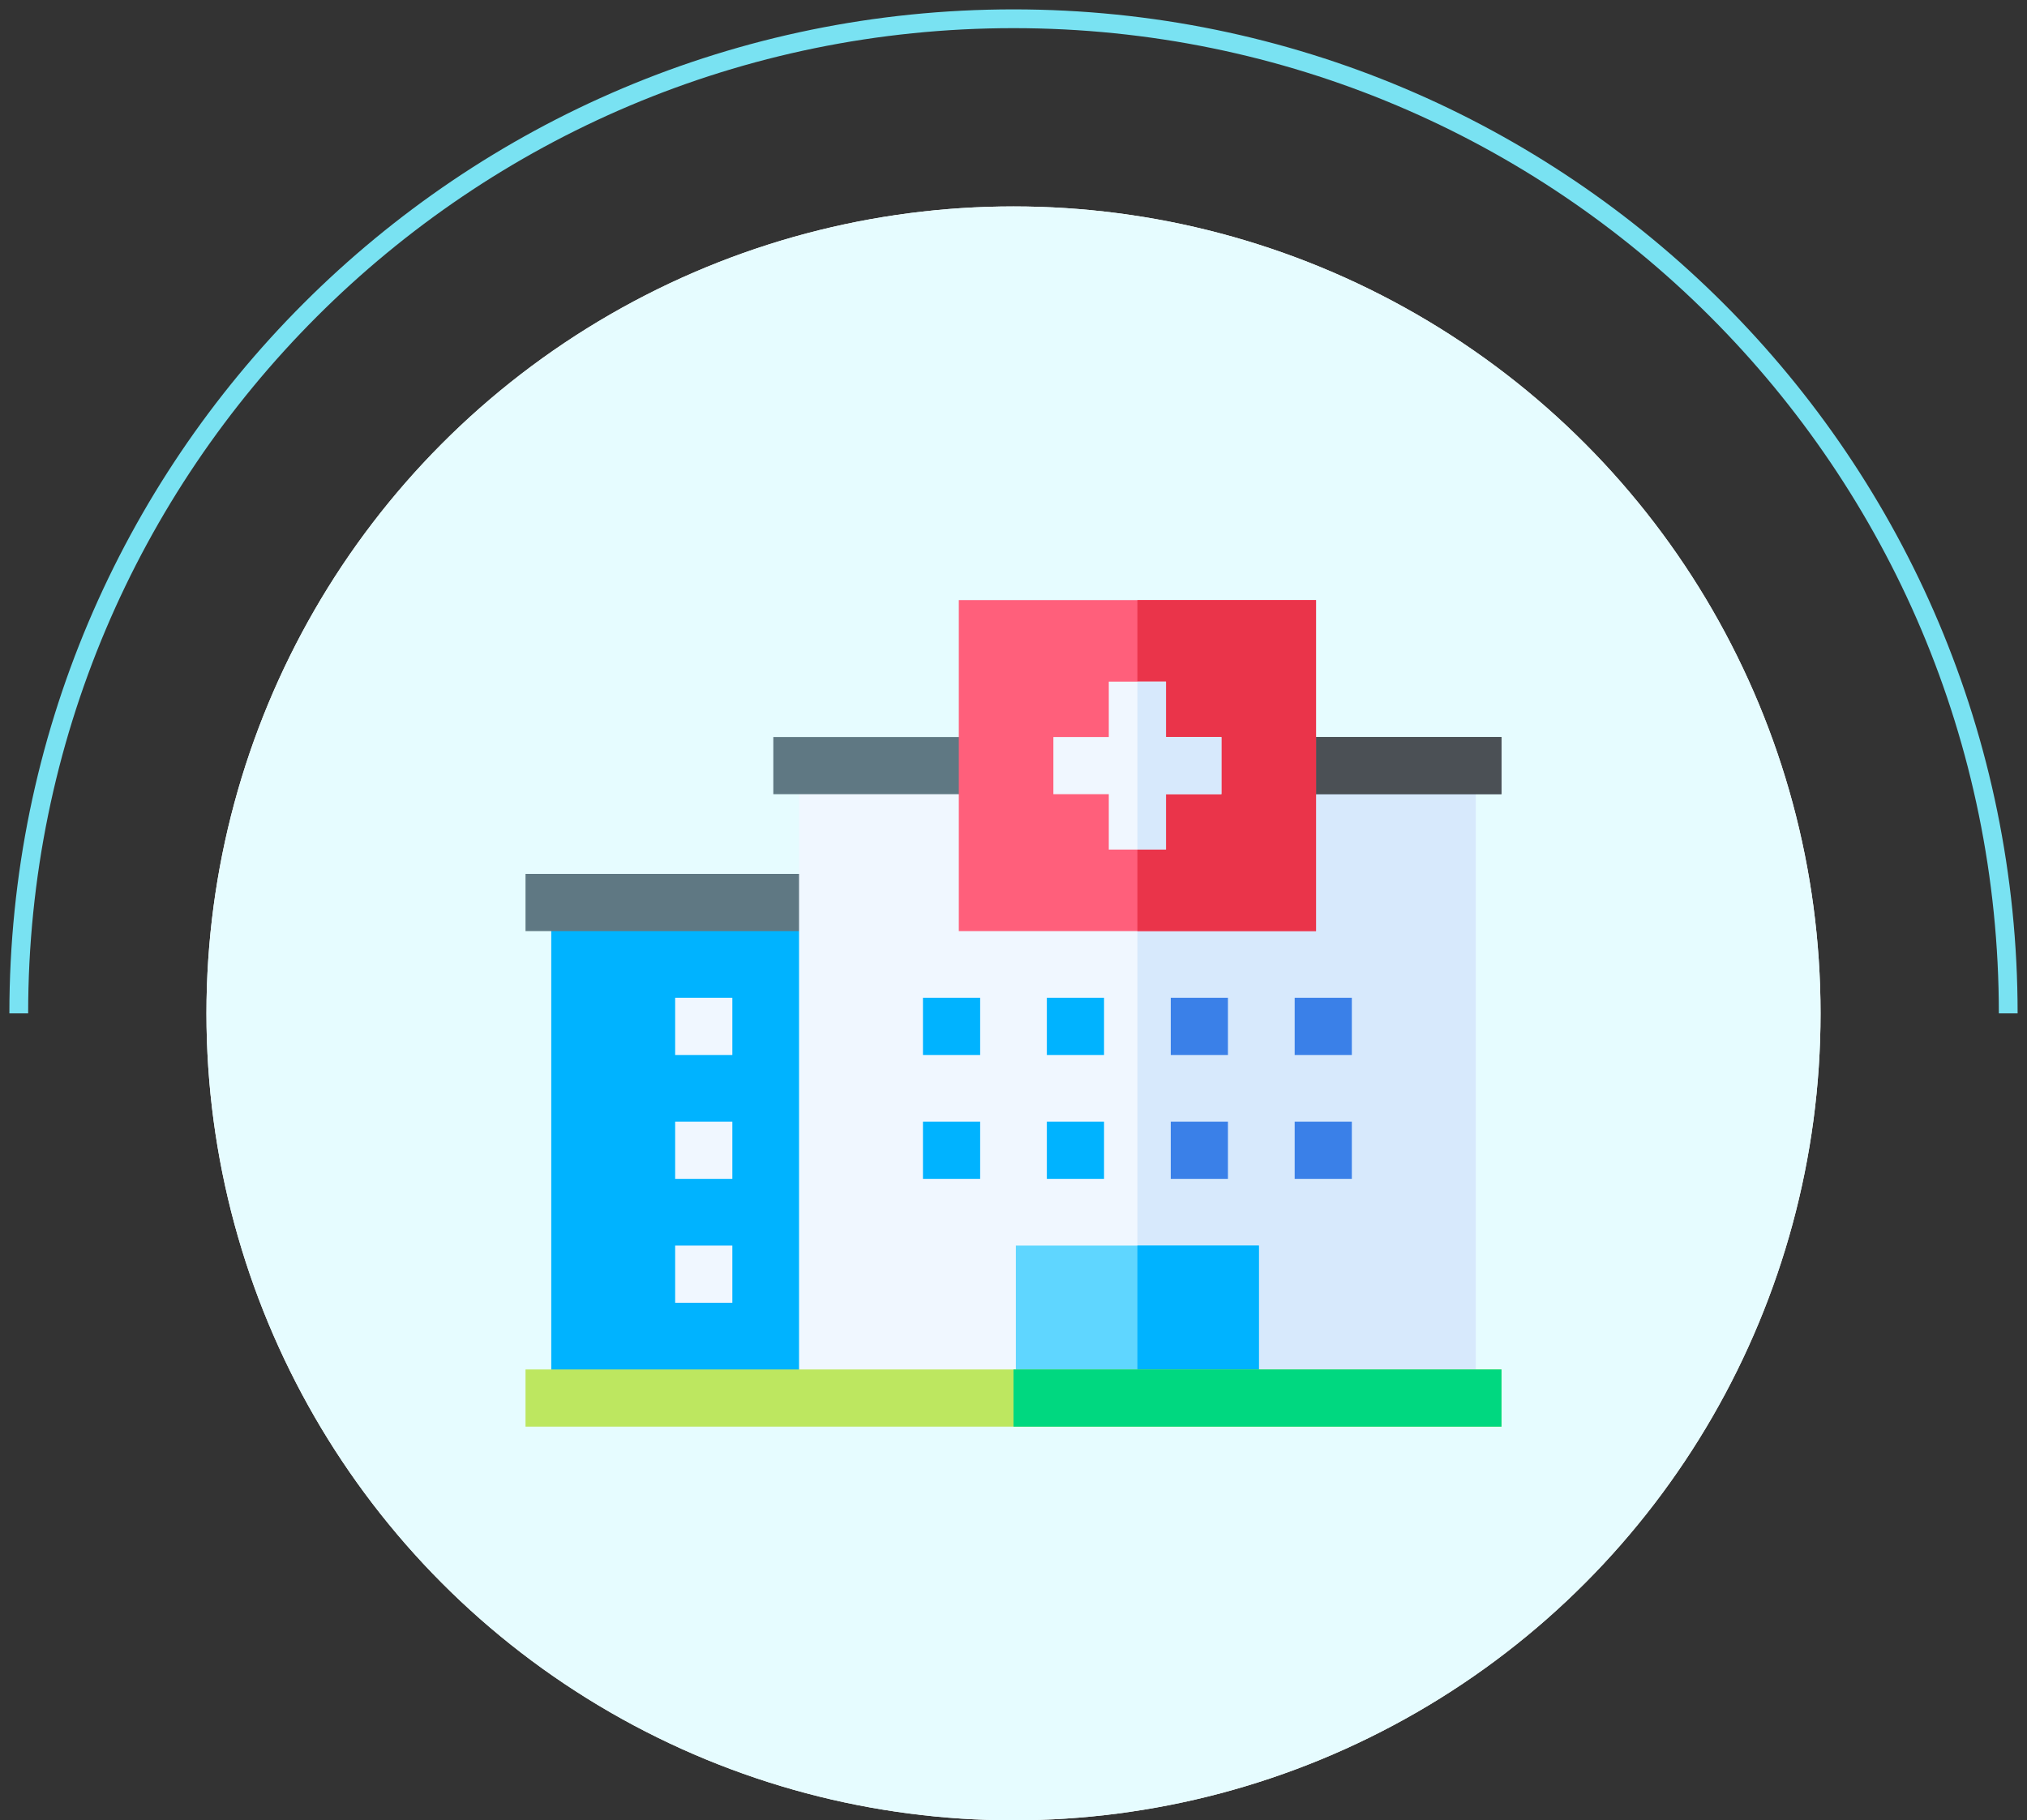
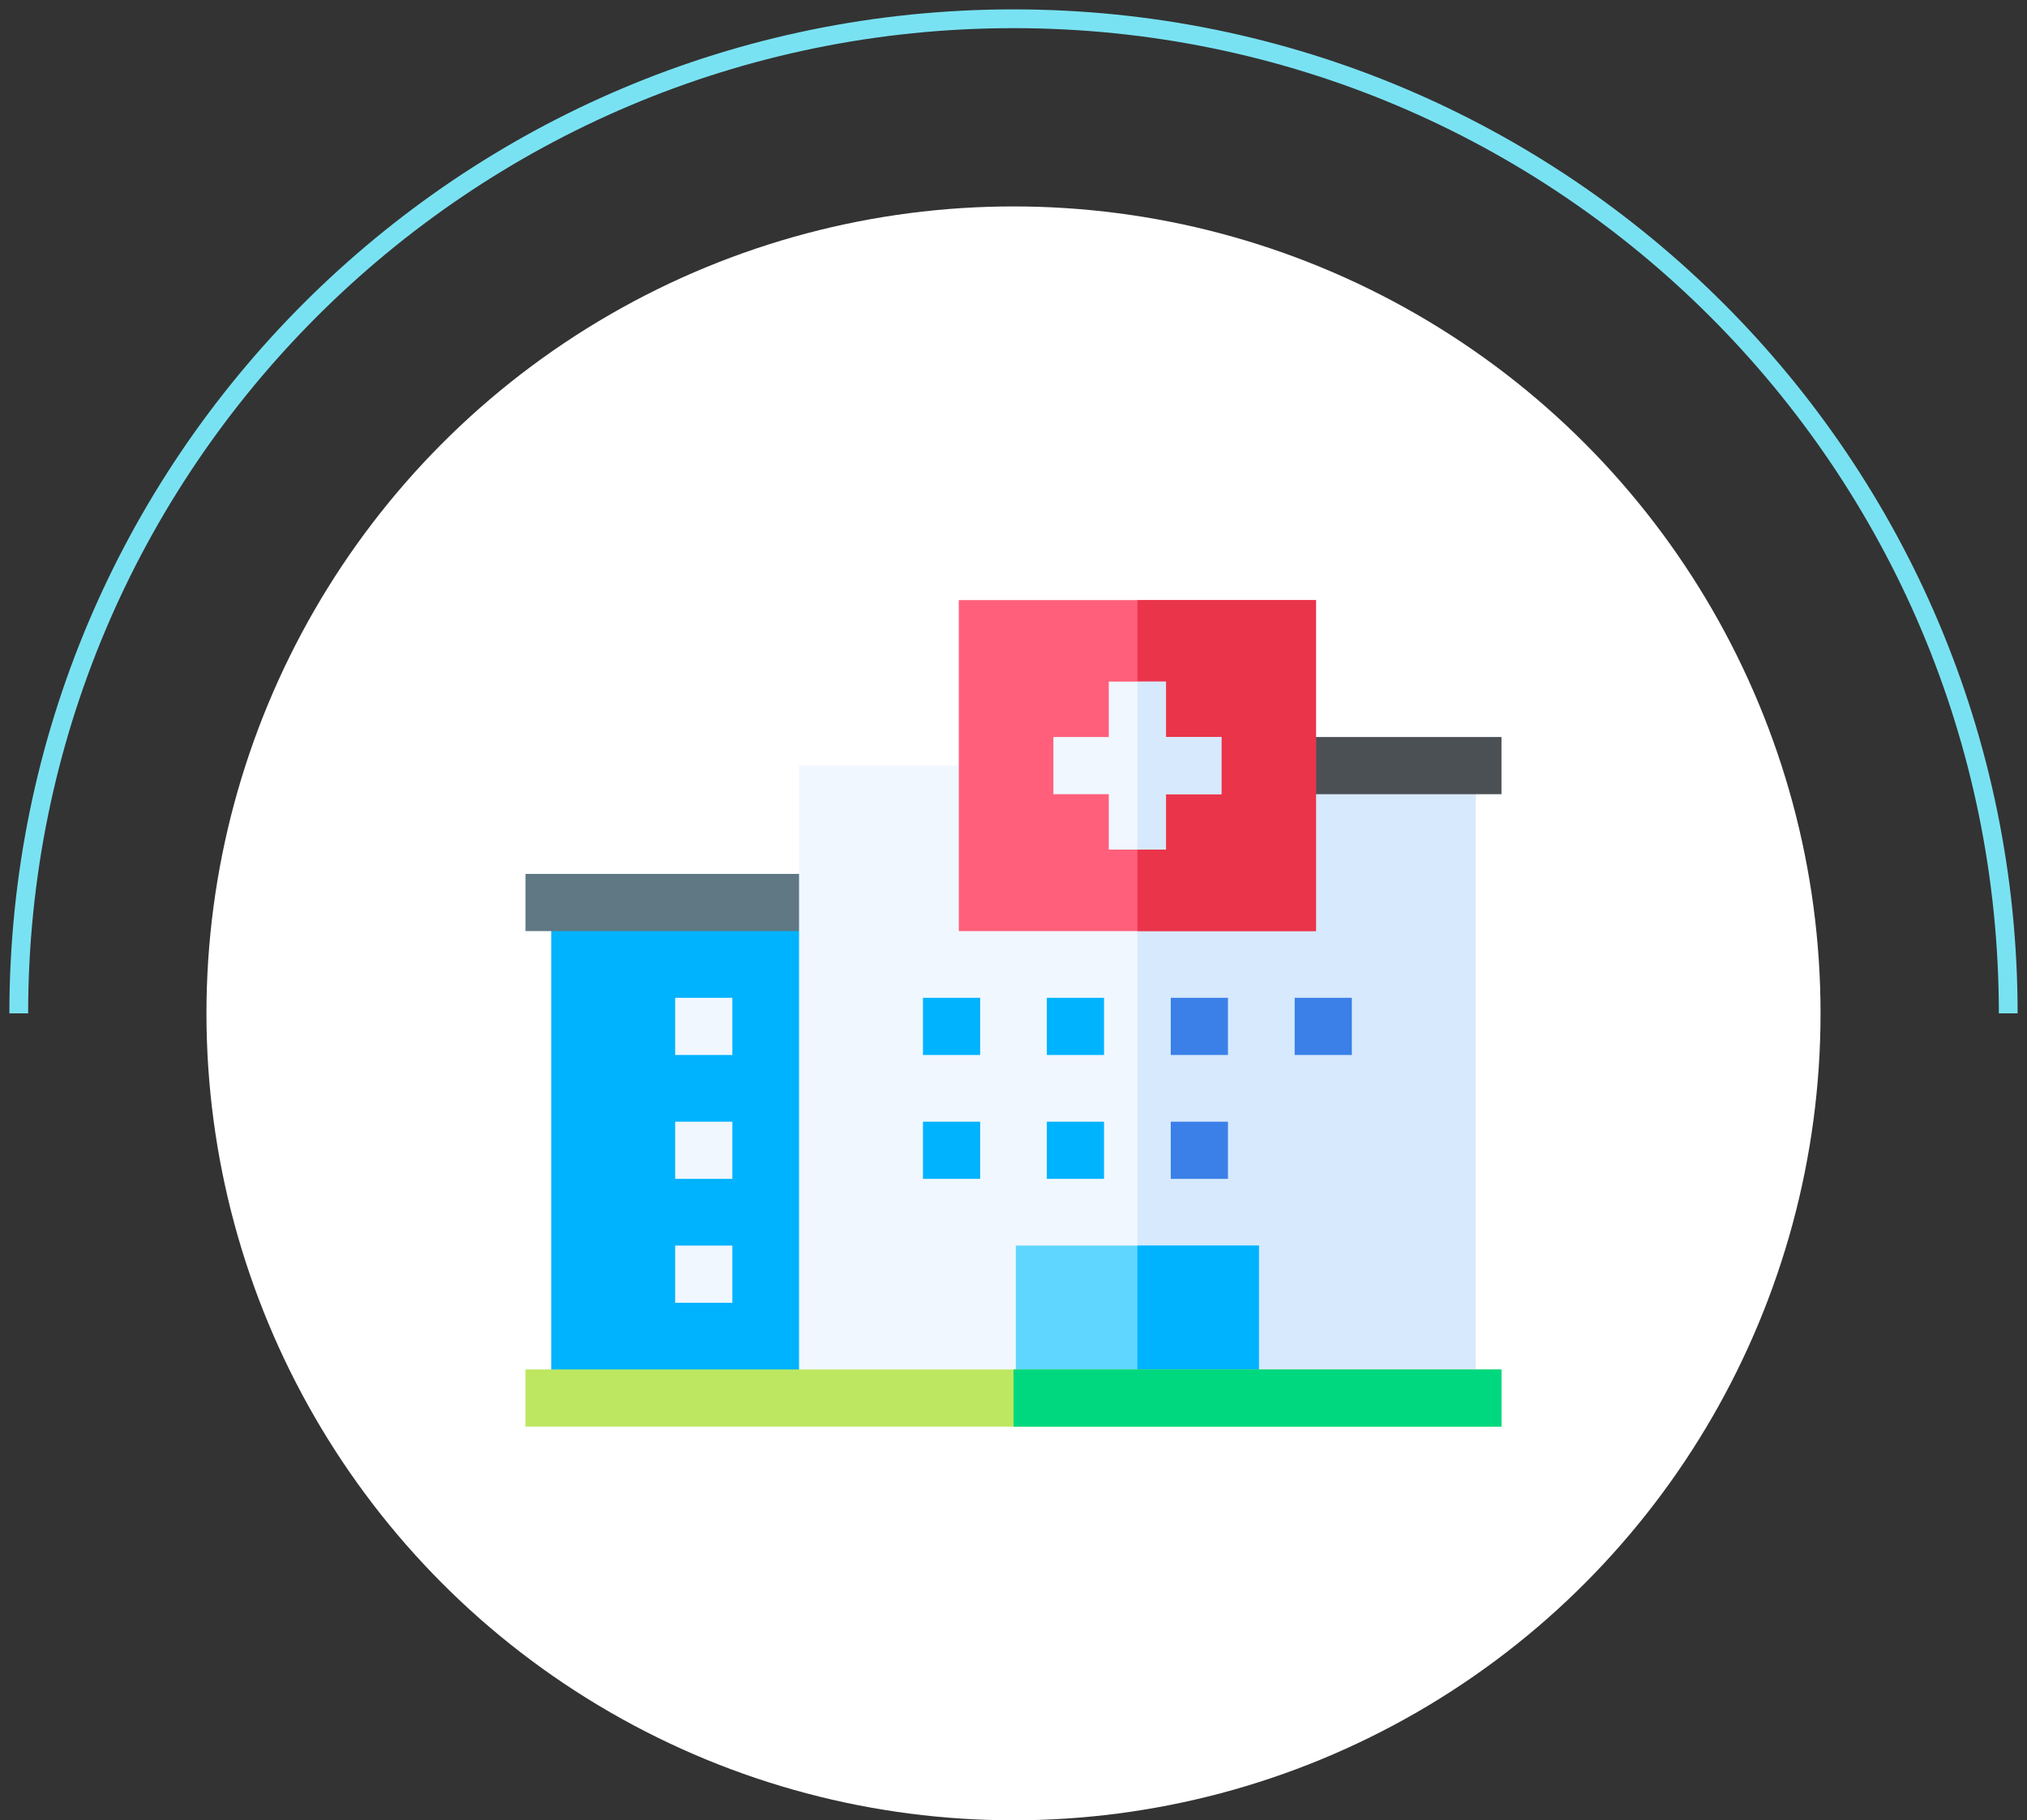
<svg xmlns="http://www.w3.org/2000/svg" width="108" height="97" viewBox="0 0 108 97" fill="none">
  <rect x="0" y="0" width="108" height="97" fill="#333333" stroke="none" />
  <path d="M107 54C107 24.729 83.271 1 54 1C24.729 1 1 24.729 1 54" stroke="#79E2F2" />
  <circle cx="54" cy="54" r="43" fill="white" />
-   <circle cx="54" cy="54" r="43" fill="#E6FCFF" />
  <path d="M29.371 48.093H44.098V74.499H29.371V48.093Z" fill="#00B3FF" />
  <path d="M28 46.569H44.098V49.616H28V46.569Z" fill="#5F7883" />
  <path d="M42.574 40.797H78.629V74.499H42.574V40.797Z" fill="#F0F7FF" />
  <path d="M60.602 40.797H78.629V74.499H60.602V40.797Z" fill="#D7E9FC" />
-   <path d="M41.203 39.274H80V42.321H41.203V39.274Z" fill="#5F7883" />
  <path d="M60.602 39.274H80V42.321H60.602V39.274Z" fill="#4B5055" />
  <path d="M35.973 53.171H39.02V56.218H35.973V53.171Z" fill="#F0F7FF" />
  <path d="M35.973 59.773H39.02V62.819H35.973V59.773Z" fill="#F0F7FF" />
  <path d="M35.973 66.374H39.02V69.421H35.973V66.374Z" fill="#F0F7FF" />
  <path d="M62.379 59.773H65.426V62.819H62.379V59.773Z" fill="#3A80E8" />
-   <path d="M68.981 59.773H72.027V62.819H68.981V59.773Z" fill="#3A80E8" />
  <path d="M55.777 59.773H58.824V62.819H55.777V59.773Z" fill="#00B3FF" />
  <path d="M49.176 59.773H52.223V62.819H49.176V59.773Z" fill="#00B3FF" />
  <path d="M68.981 53.171H72.027V56.218H68.981V53.171Z" fill="#3A80E8" />
  <path d="M62.379 53.171H65.426V56.218H62.379V53.171Z" fill="#3A80E8" />
  <path d="M51.086 31.978V49.616H70.119V31.978H51.086Z" fill="#FF5F7B" />
  <path d="M60.602 31.978H70.118V49.616H60.602V31.978Z" fill="#EA344A" />
  <path d="M65.077 39.274V42.321H62.124V45.273H59.077V42.321H56.125V39.274H59.077V36.322H62.124V39.274H65.077Z" fill="#F0F7FF" />
  <path d="M65.077 39.274V42.321H62.125V45.273H60.602V36.322H62.125V39.274H65.077Z" fill="#D7E9FC" />
  <path d="M55.777 53.171H58.824V56.218H55.777V53.171Z" fill="#00B3FF" />
  <path d="M49.176 53.171H52.223V56.218H49.176V53.171Z" fill="#00B3FF" />
  <path d="M54.125 66.374H67.074V74.499H54.125V66.374Z" fill="#5FD6FF" />
  <path d="M60.602 66.374H67.076V74.499H60.602V66.374Z" fill="#00B3FF" />
  <path d="M28 72.976H80V76.022H28V72.976Z" fill="#BDE760" />
  <path d="M54 72.976H80V76.022H54V72.976Z" fill="#00D880" />
</svg>